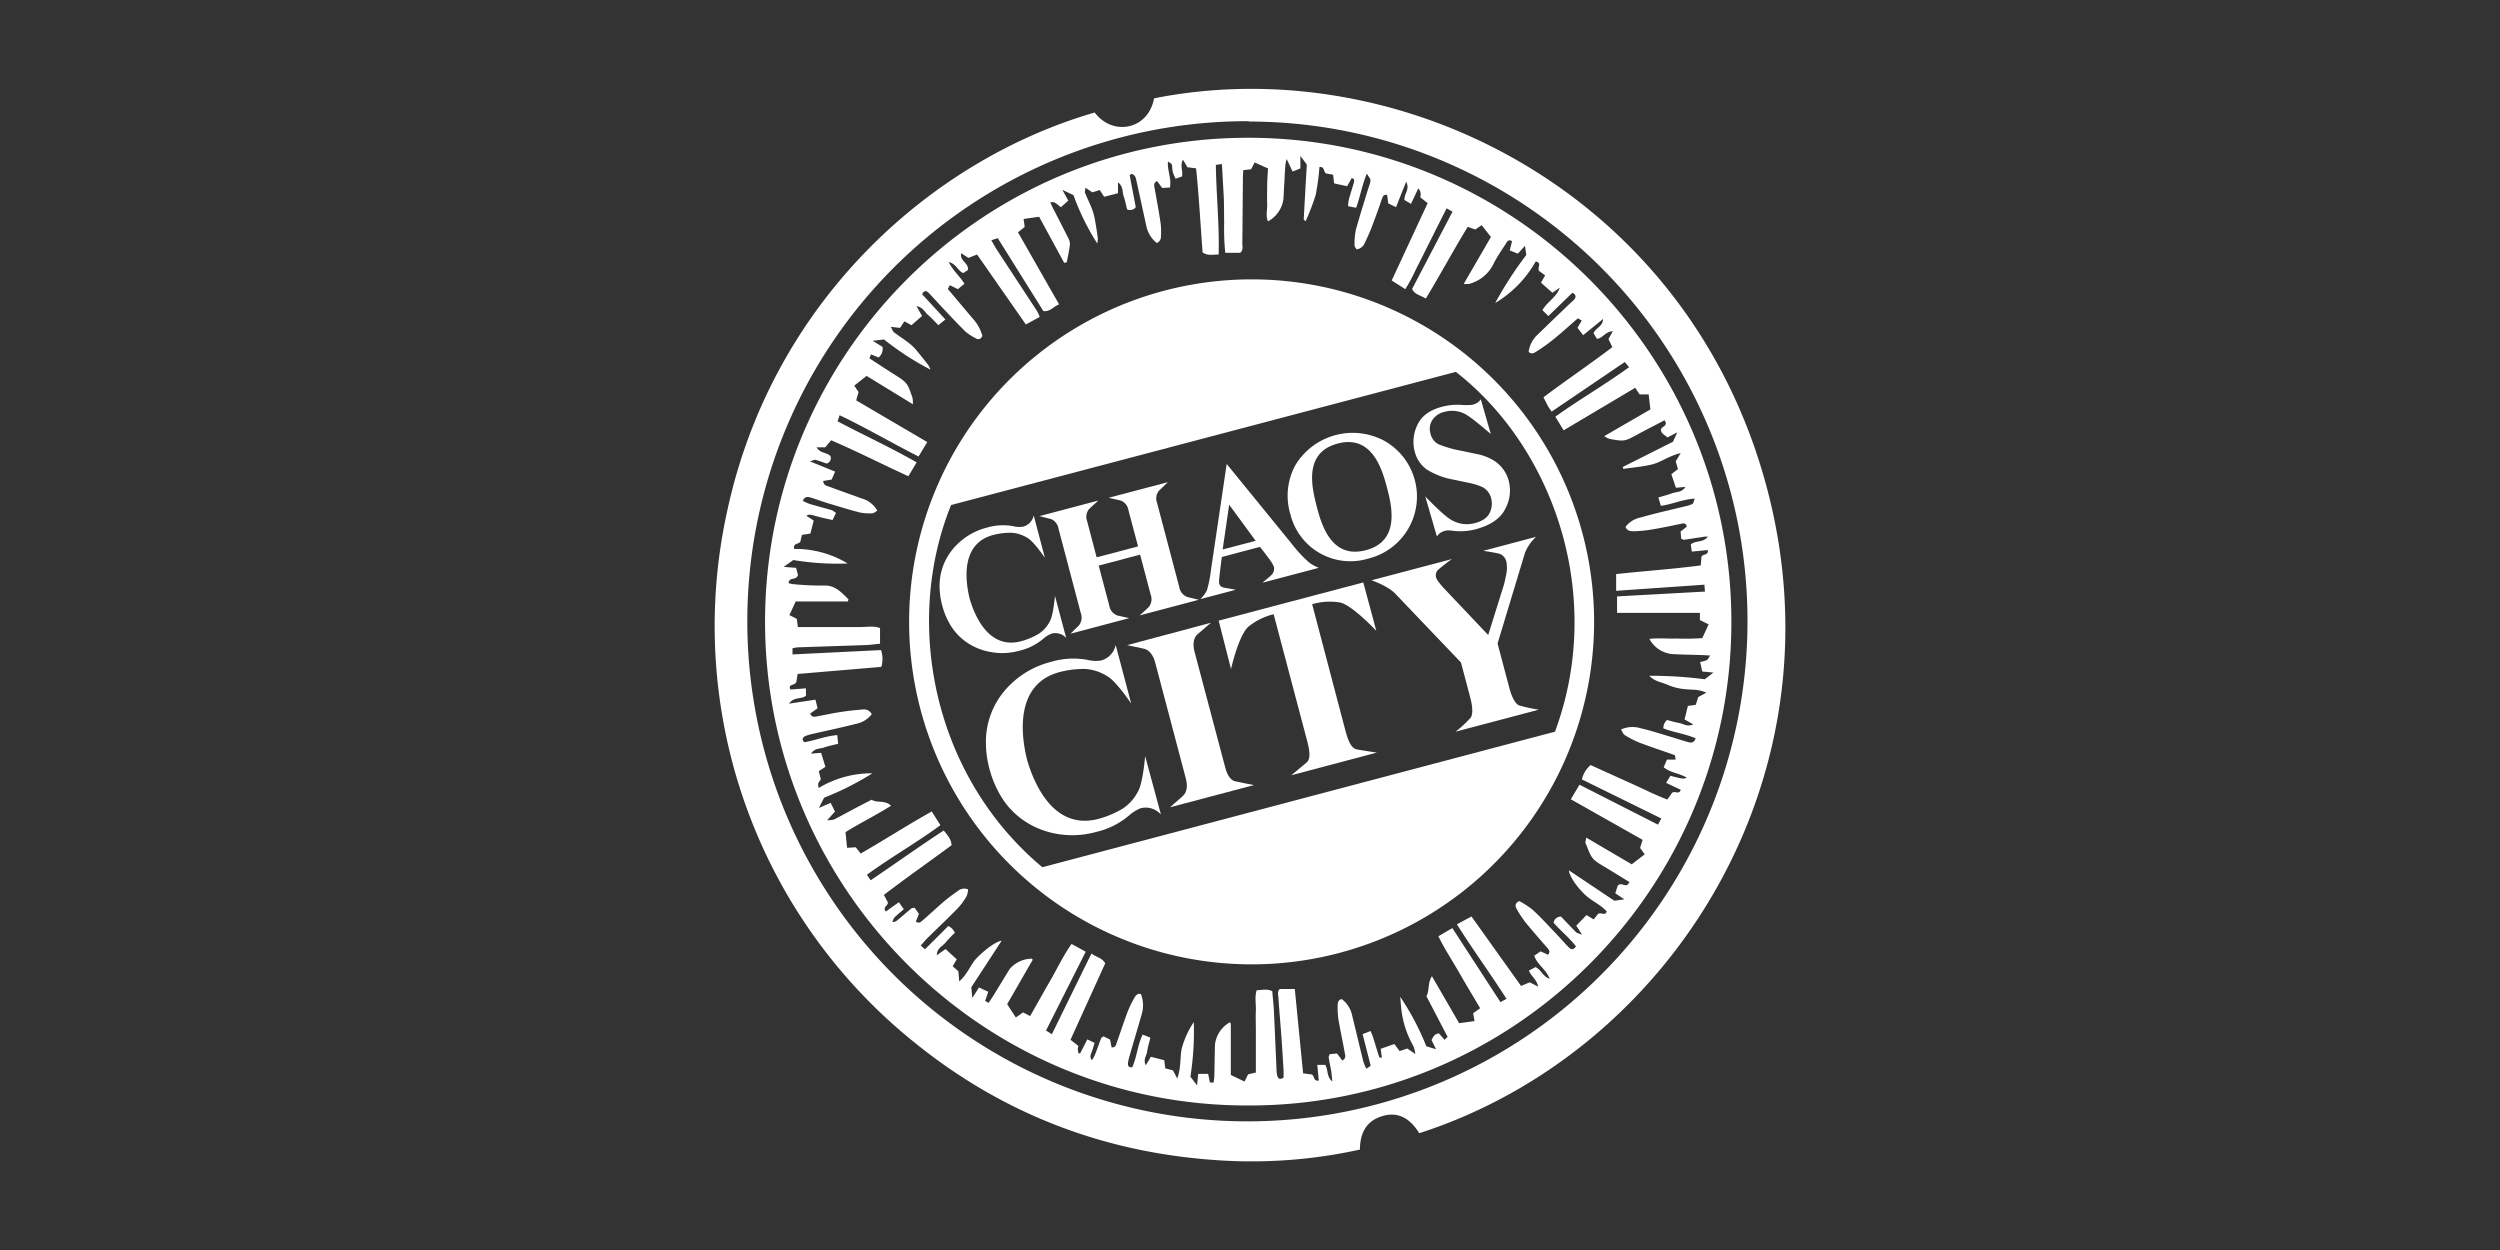
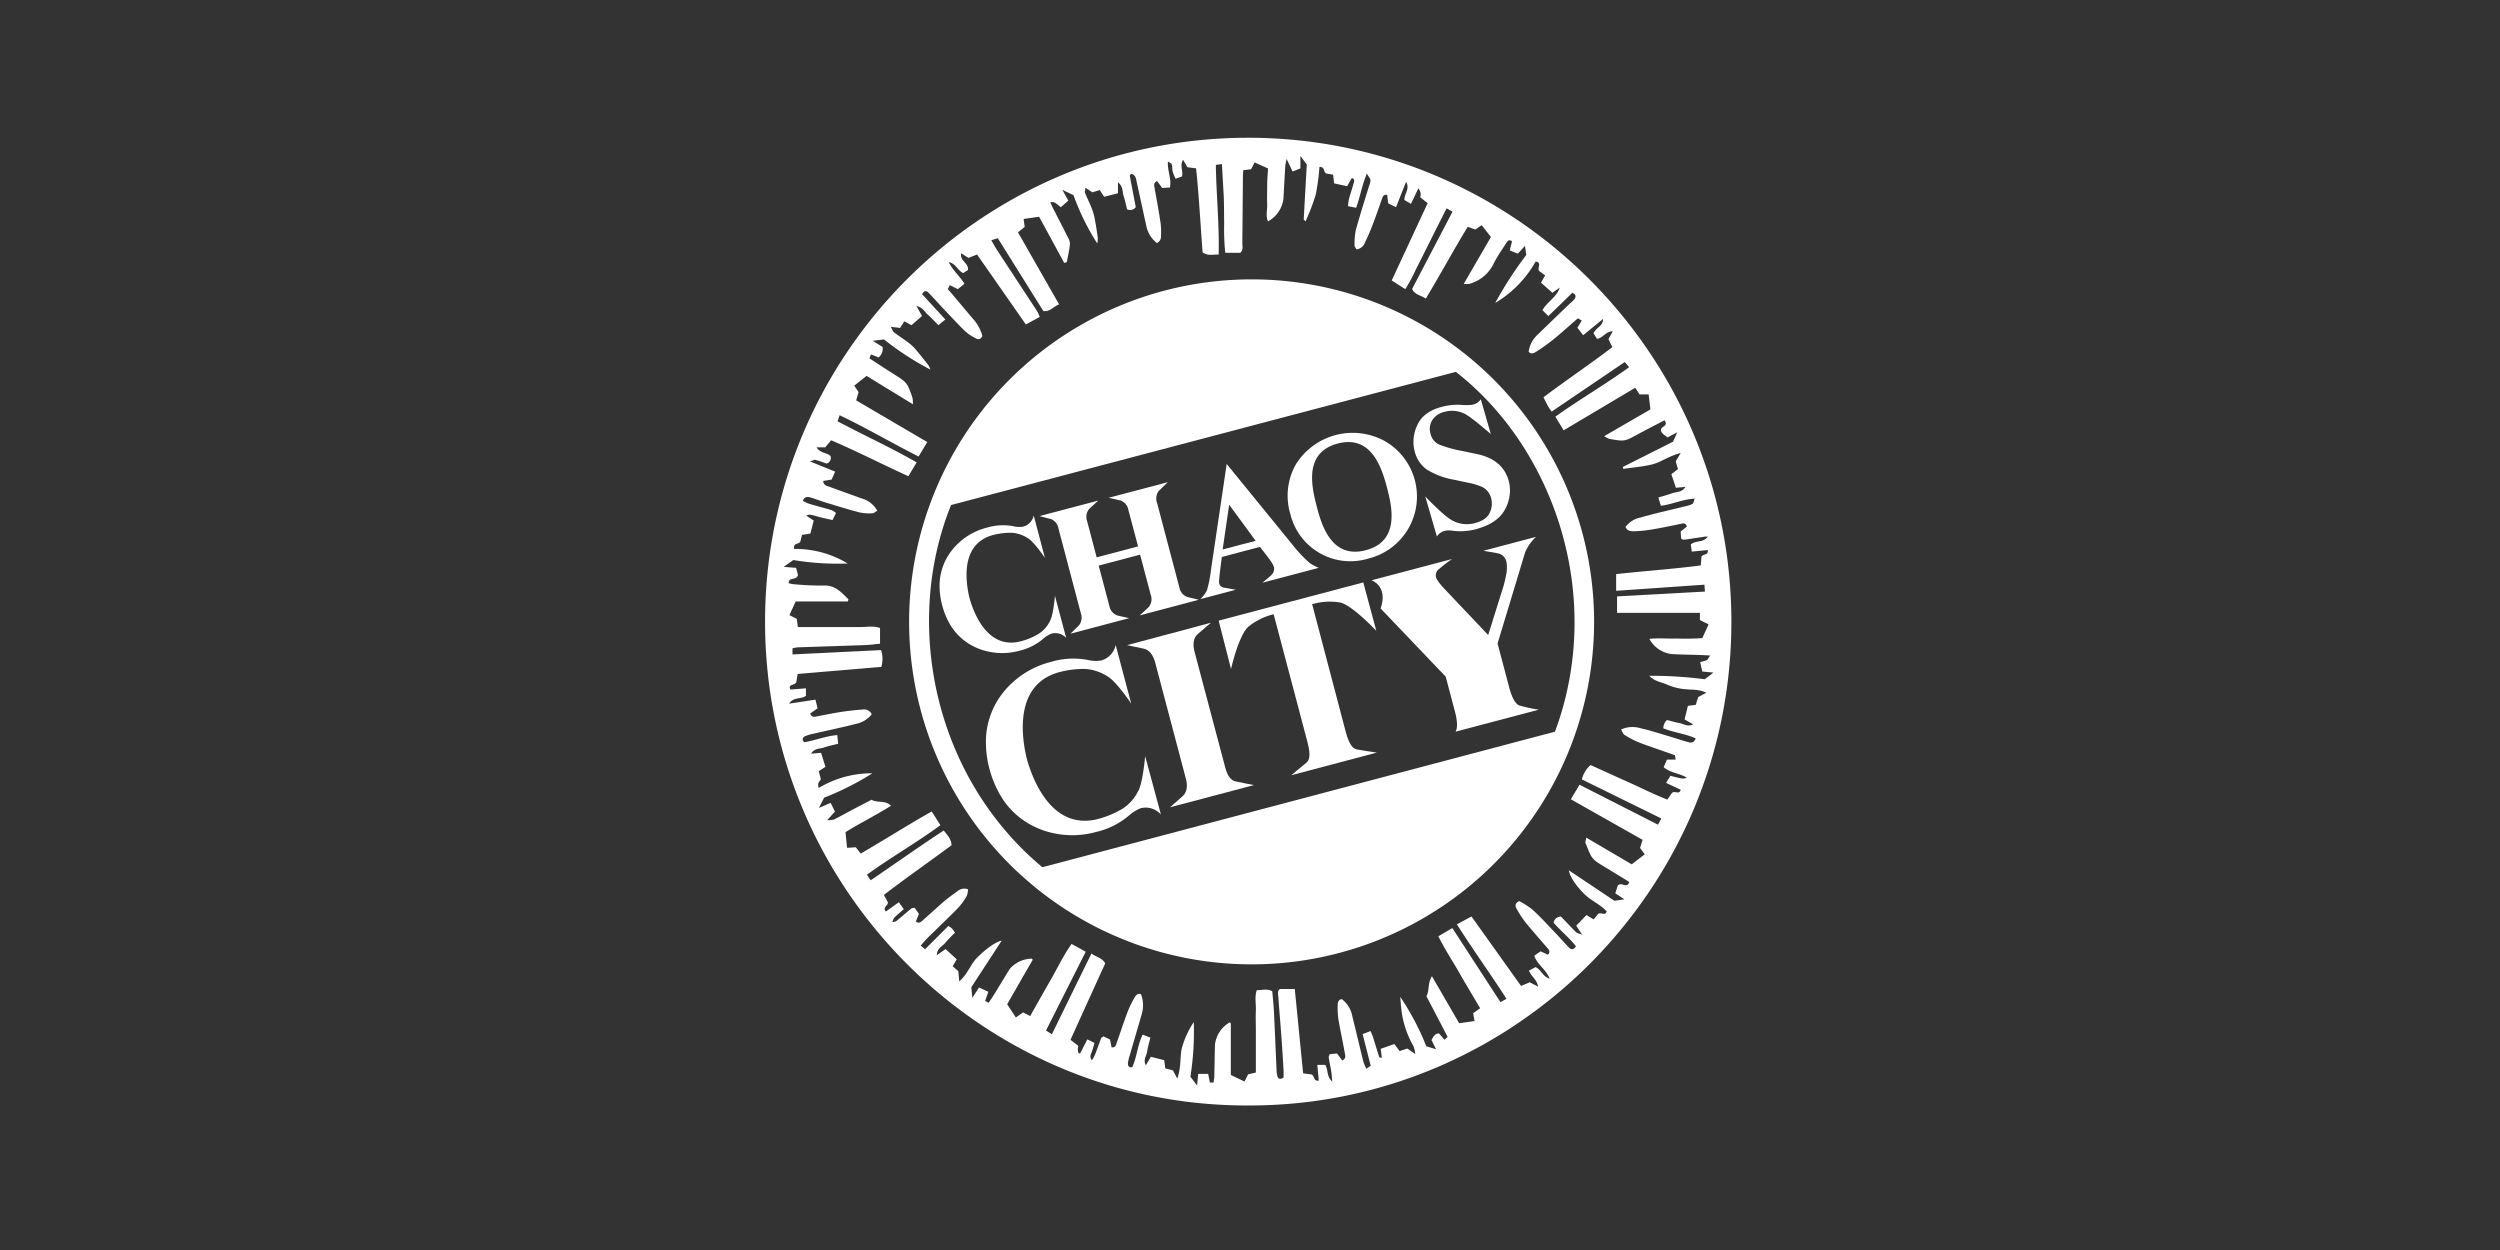
<svg xmlns="http://www.w3.org/2000/svg" id="OTHER_CHANNELS" data-name="OTHER CHANNELS" viewBox="0 0 576 288">
  <rect x="0" y="0" width="576" height="288" fill="#333333" stroke="none" />
  <defs>
    <style>.cls-1{fill:#fff;}</style>
  </defs>
  <g id="CHAOS_CITY" data-name="CHAOS CITY">
    <g id="CHAOS_CITY_-_White" data-name="CHAOS CITY - White">
      <g id="Manhole_Cover" data-name="Manhole Cover">
-         <path class="cls-1" d="M252.22,25.92c4.21,5.59,12.38,3.92,13.67-3.26,56.21-11.21,121.71,21.08,140.6,87.55C425.8,178.13,385.17,242.32,327,261.09c-2.05-3.3-4.86-5.22-8.89-3.82-3.39,1.18-4.76,3.87-4.78,7.59a115.7,115.7,0,0,1-32.57,2.47c-26.29-1.68-49.83-10.68-70.29-27.33a123,123,0,0,1-42.87-122.49C177.94,69.83,214.06,37,252.22,25.92Zm35.49,2a115.22,115.22,0,1,0,114.91,115.4A115,115,0,0,0,287.71,28Z" />
        <path class="cls-1" d="M287.69,254.7c-61.37.24-111.38-50-111.42-111.36S225.89,31.8,287.48,31.74c61.44-.06,111.37,49.94,111.43,111.39C399,204.85,348.82,254.82,287.69,254.7ZM351.36,56.64l-1.65,1.81-1.86-.76c.21-.84.37-1.49.52-2.11-.74-.47-1-.08-1.3.37-1,1.58-2.09,3.09-2.91,4.74a8.72,8.72,0,0,1-5.67,4.72,6.05,6.05,0,0,1-1.25,0l6.27-10.81-2.13-2.72-1.47,1-1.75-.62c-3.33,5.47-6.31,11-9.65,16.53-1.22-.78-2.6-.92-3.16-2.22l9.31-17.8L333.3,48l-2.37,4.69-2.3,4.6c-.8,1.6-1.59,3.2-2.41,4.78a36.65,36.65,0,0,1-2.44,4.55l-3.13-2,8.28-17.81-1.71-1.36a2.07,2.07,0,0,0-.44-2.05l-1.69,3.56-1.51-.88c-.1-1.42,1.34-2.49.39-4.2-.84,2.11-1.56,3.92-2.32,5.85l-1.8-.87-.25-1.95c-.92-.15-1,.44-1.23,1-.69,2-1.36,3.9-2.1,5.83a43,43,0,0,1-1.78,4.12,2.35,2.35,0,0,1-1.94,1.59c-.17-.31-.47-.61-.46-.9a15.79,15.79,0,0,1,.3-3.59c.93-3.37,2-6.7,3-10a4.72,4.72,0,0,0,.37-1.43c0-.38-.39-.74-.84-1.54-1.15,2.81-1.54,5.34-2.46,7.88l-1.87-.36a11.62,11.62,0,0,1,.21-1.65c.34-1.24.75-2.46,1.1-3.69.12-.46.28-1-.47-1.13l-1.05,1.86-3-.65-.23-2-1.6-.28c-.7-.39-.27-1.6-1.55-1.5a53.39,53.39,0,0,1-.86,6.43A54.61,54.61,0,0,1,300.8,51c-.25-.28-.43-.38-.42-.48.22-4.11.46-8.22.71-12.6l-1.48-2v2.88l-1.8.72-1.36-2.88a13.66,13.66,0,0,0-.31,1.45c-.16,2.57-.29,5.13-.43,7.69A6.88,6.88,0,0,1,292.14,51c-.57-1.31-.12-2.67-.18-4s0-2.86,0-4.28.13-2.66.19-3.91l-3.08-1.38L288.25,39l-1.81.21c0,.54-.07,1-.07,1.37-.05,5.15-.08,10.29-.14,15.43,0,.74.28,1.59-.48,2.23H282.3a53.92,53.92,0,0,1-.25-6.91c-.05-2.21,0-4.42-.13-6.64s-.25-4.5-.39-6.89l-1.4.19c.1,6.93.82,13.71.65,20.65-1.39,0-2.59.34-3.7-.5-.5-6.46-.83-12.91-1.5-19.35l-2-.26-1-1.72c-.83,1.37.09,2.58-.26,3.85l-1.46.52a11.12,11.12,0,0,1-.66-1.6c-.14-.54-.07-1.15-.23-1.69-.07-.25-.49-.39-.88-.69-.15,2.17.87,4,.46,6l-1.78.11-1.18-1.59c-.8.39-.7.91-.59,1.52.5,2.73,1,5.47,1.41,8.21a16.58,16.58,0,0,1,.07,3,1.53,1.53,0,0,1-.95,1.54A6.7,6.7,0,0,1,264.1,52c-.74-3.33-1.44-6.68-2.19-10-.17-.79-.23-1.71-1.25-1.95-.18.18-.38.29-.37.36.45,2.43.92,4.86,1.39,7.31a1.6,1.6,0,0,1-2,.51c-.25-1-.44-2-.78-3S258.84,43,257.58,42v2.52l-3.19.82-1-1.55-1.71.52-1.6-1.07c0,.53-.2.9-.1,1.16.45,1.13,1,2.21,1.45,3.34a13.56,13.56,0,0,1,.75,2.42c.3,1.54.54,3.09.75,4.64a6.32,6.32,0,0,1-.12,1.29,54.74,54.74,0,0,1-5.48-11.13l-2.56-1.22,1.37,2.48-1.72,1.52c-1.5-1.23-1.5-1.23-2.44-1.13.19.4.35.79.53,1.16,1.17,2.28,2.36,4.56,3.5,6.86a3.24,3.24,0,0,1,.51,1.59c-.15,1.4-.46,2.78-.73,4.16,0,.06-.25.08-.6.19-1.92-3.54-3.87-7.14-5.78-10.63l-3.57.51.25,1.84-1.55,1.23c3.17,5.54,6.26,11,9.48,16.6-1.34.53-2.08,1.75-3.63,1.55L229.89,54.88l-1.49.47c.45.78.77,1.39,1.15,2,3.12,4.77,6.26,9.54,9.38,14.31a11.43,11.43,0,0,1,.63,1.35l-3.2,1.75L225.12,58.64l-2,.78-1.66-1.08c-.39,1.81,1.78,2.21,1.55,3.87l-1.09.71c-1.31-.6-1.6-2.16-3.34-2.54,1,2,2.54,3.22,3.63,5l-1.52,1.24-1.86-.92-.45.89c2,2.34,3.89,4.63,5.83,6.9a9.5,9.5,0,0,1,2.13,3.93c-.45.86-1,.84-1.54.52a12.5,12.5,0,0,1-2.32-1.51c-1.73-1.69-3.38-3.47-5.05-5.23-1.18-1.24-2.3-2.53-3.5-3.76-.44-.45-1-.61-1.48.34l5.36,5.83-1.61,1.31c-.9-.9-1.6-1.7-2.41-2.39s-1.13-1.73-2.63-2l1.28,2.27L210,74.93l-1.63-.9-1,1.52-2.13-.25c.33.59.44,1,.71,1.24,1,.78,2.11,1.47,3.13,2.24a11.68,11.68,0,0,1,1.74,1.55c1.07,1.24,2.08,2.53,3.09,3.82a4.55,4.55,0,0,1,.45,1,65.56,65.56,0,0,1-10.68-6.94l-2.61.31,2.27,1.41a2.64,2.64,0,0,1-.9,2.43l-1.76-.71-.37.91c1.85,1.2,3.63,2.38,5.43,3.51,3.28,2.07,3.3,2.06,4.49,5.57a6.88,6.88,0,0,1,.1,1.5l-10.67-6.53-2.84,2.24,1,1.49-.56,1.9,16.38,9.61-2,3.33c-6.18-3.13-12-6.56-18.19-9.51l-.48,1.4c6.06,3.2,12.19,6,18.23,9.46l-1.91,3.19c-6.1-2.77-11.84-5.74-17.8-8.28l-1.36,1.63h-2c.86,1.41,2.37,1.14,3.2,2a1.29,1.29,0,0,1-.89,1.73c-.8-.27-1.66-.61-2.55-.85-.23-.07-.53.13-1.29.35l5.82,2.36-.81,1.83-1.95.32c.09,1.13,1,1.15,1.56,1.38,2.4.91,4.83,1.73,7.23,2.63a5.92,5.92,0,0,1,3.68,2.85c-.44.24-.78.59-1.13.59a10.81,10.81,0,0,1-3-.21c-2.55-.66-5.06-1.45-7.58-2.21-1.23-.38-2.43-.84-3.65-1.21-.68-.2-1.38-.27-1.8.77a11.78,11.78,0,0,0,1.58.71c1.7.51,3.42.94,5.13,1.45a4,4,0,0,1,.93.64l-.79,1.62c-1.14-.26-2.18-.47-3.2-.75-2.13-.58-2.13-.6-2.85-.25l1.71,1.11-.76,3-1.95.31-.37,1.56c-.44.68-1.67.23-1.44,1.67a23.28,23.28,0,0,1,12.34,3.36,61.8,61.8,0,0,1-12.52-.8l-2.22,1.58,2.86.22.44,1.66c-.44,1.36-2.08.34-2.17,1.86a5.78,5.78,0,0,0,1.05.24,66.27,66.27,0,0,0,7,.32c2.66-.14,4.11,1.57,5.71,3.14.05,0,0,.26-.12.52h-12l-1.45,3.15,1.7.87.25,1.88h9.45c1.64,0,3.28,0,4.92,0s3.09-.32,4.56.23v3.61c-1.16.11-2.21.27-3.26.31-5.27.19-10.54.35-15.81.53a10.15,10.15,0,0,0-1.1.22v1.41L203,149.78a6.62,6.62,0,0,1,.06,3.87l-19.28,1.63-.32,1.92c-.45.8-2,.38-1.33,1.67l3.56-.28v1.71c-1.11.9-2.76.16-3.89,1.82l6.08-.92.49,2-1.71,1.2c.39,1,1.1.73,1.69.63,1.82-.33,3.62-.74,5.45-1,1.61-.25,3.24-.43,4.87-.55a2,2,0,0,1,2.18,1.07,6.06,6.06,0,0,1-3.74,2.25c-3.23.84-6.51,1.51-9.76,2.26a9.53,9.53,0,0,0-1.84.55c-.59.28-.82.78-.21,1.4,2.47-.4,4.86-1.41,7.61-1.65l.2,2c-1.2.31-2.25.51-3.25.86s-2.1.09-3,1.42l2.32-.19,1,3.23-1.54,1,.49,1.88c-.71.95-.71.95-.51,2A23.53,23.53,0,0,1,201,178.17a66,66,0,0,1-11.13,5.62l-1.19,2.36,2.7-1.17,1,2-1.8,2a6.34,6.34,0,0,0,1.57-.16c1.59-.81,3.14-1.68,4.72-2.51,1.31-.7,2.64-1.37,3.95-2.05,1.37.83,3.07,0,4.47,1.39-3.54,2.23-7.17,4-10.49,6.08l.37,3.61,2-.13,1.14,1.45c5.5-3.18,10.76-6.55,16.36-9.7l2,3.16c-5.52,4.07-11.41,7.39-16.93,11.42l.86,1.28c5.66-3.83,11.14-7.75,16.83-11.47.89,1.08,1.71,1.95,1.82,3.38-5.17,3.83-10.46,7.52-15.6,11.46l.91,1.7c.08.86-1.3,1.06-.46,2.12l3-2.14,1.14,1.61c-.83.73-1.55,1.31-2.19,1.95a3,3,0,0,0-.43,1,1.56,1.56,0,0,0,1.09-.37c1.09-.91,2.17-1.85,3.27-2.75.14-.12.4-.09.74-.17l1,1.41-.71,1.79c.8.55,1.2,0,1.61-.31,1.5-1.33,3-2.69,4.48-4,1.14-1,2.34-1.86,3.55-2.73a2.35,2.35,0,0,1,2.4-.39,5,5,0,0,1-.33,1.56,15.22,15.22,0,0,1-2,2.74c-2.29,2.34-4.67,4.59-7,6.89-.54.52-1,1.11-1.59,1.76l1,.85,5.36-5.36a4.71,4.71,0,0,1,.83.55,7.8,7.8,0,0,1,.7,1,32.38,32.38,0,0,0-2.24,2.34c-.65.81-1.92,1.2-1.93,2.85l2-1.43,2.58,2.36-.93,1.6,1.3,1.15.21,2.35c2-1.74,2.61-4,4.15-5.51,2.17-2.16,4.29-3.62,5.63-3.89l-7,10.74.23,2.46,1.54-2.41,2.14,1-.72,2.11.8.43c.43-.65.87-1.28,1.27-1.94,1.2-1.94,2.37-3.89,3.57-5.84a6.81,6.81,0,0,1,5.08-2.39c.06,0,.1.09.24.26-2,3.45-4,6.94-5.89,10.23l2,3.06,1.66-1.17,1.64.84c1.59-2.81,3.11-5.54,4.68-8.25s2.93-5.64,4.86-8.37l3.26,1.8L241,237.43l1.35.86c3.06-6.23,6-12.29,9.13-18.6,1.14.87,2.49,1,3.16,2.27l-8,17.61,1.81,1.4a4.41,4.41,0,0,0-.13.77,7,7,0,0,0,.15.9l.38.1,1.67-3.27,1.67.82c-.25.82-.42,1.43-.62,2s-.63,1.16,0,2a9.84,9.84,0,0,0,.71-1.27c.5-1.26.93-2.55,1.42-3.81.06-.16.31-.25.55-.43l1.5.73.36,1.81c.92.08,1-.54,1.19-1.08.82-2.35,1.61-4.72,2.48-7.06a25,25,0,0,1,1.57-3.26c.3-.53.72-1.12,1.52-.89a7.1,7.1,0,0,1,.21,4.55c-.92,3.21-1.88,6.42-2.8,9.63a8.6,8.6,0,0,0-.41,1.86c0,.55.28.95,1,.81,1.08-2.33,1.18-5,2.4-7.51l1.78.7c-.27,1.13-.6,2.14-.74,3.18s-1,1.88-.31,3.18l1.16-1.95,3.08.79.24,1.88,1.76.46,1,1.89c.89-2.47.62-4.7,1-6.8a20.7,20.7,0,0,1,2.81-6.22,67.53,67.53,0,0,1-.78,12.6l1.54,2c.1-1,.17-1.76.25-2.66h2.3l.4,2h.85c.06-.49.16-1,.17-1.43.06-2.43.08-4.86.15-7.28a6.78,6.78,0,0,1,3.42-5.17c.08.12.23.23.23.34,0,3.91,0,7.83,0,11.79l3.16,1.52.82-1.66,1.79-.42c0-1.73,0-3.29,0-4.85s0-3.14,0-4.71-.07-3.15,0-4.72-.32-3.1.2-4.69c1.24,0,2.42-.41,3.58.25.13,1.53.3,3,.38,4.51.22,4.56.4,9.13.61,13.69a5.07,5.07,0,0,0,.23,1.46c.22.57.67.69,1.39.21,0-.43,0-1,0-1.53-.15-2.57-.31-5.13-.49-7.7-.22-3-.49-6-.69-8.95,0-.74-.39-1.57.3-2.21h3.46c.65,6.56,1.28,13,1.92,19.43l2,.26c.69.38.32,1.6,1.61,1.41-.11-1.17-.22-2.32-.34-3.62h1.83c.73,1.18.24,2.66,1.63,3.84-.11-1.06-.15-1.75-.26-2.43-.18-1-.41-2.09-.58-3.15,0-.18.11-.39.22-.73l1.7-.16c.48.63.84,1.12,1.22,1.63,1-.54.64-1.31.53-1.95-.45-2.53-1-5-1.43-7.56a20,20,0,0,1-.17-3.19c0-.65.13-1.31.94-1.46a6.33,6.33,0,0,1,2.41,3.84c.87,3.53,1.7,7.06,2.57,10.58a12.44,12.44,0,0,0,.69,1.63l1-.69c-.62-2.44-1.22-4.77-1.86-7.29l1.83-.71c.23.57.41.94.54,1.33.49,1.55.95,3.12,1.45,4.67,0,.09.32.1.61.18l-.27-2.08,3.15-1.11,1.21,1.63,1.77-.59,1.85,1.27a8.24,8.24,0,0,0-.42-1.79,22.16,22.16,0,0,1-2.84-8.88c-.08-.83-.14-1.66-.21-2.5a59.44,59.44,0,0,1,6,11.38l2.25.69-1.05-2.11c.4-.77.72-1.48,1.72-1.55l1.28,1.48.71-.68c-1.63-3.13-3.24-6.22-4.88-9.35.76-1.36.22-3,1.27-4.62l6.27,10.83,3.55-.5-.33-1.8,1.62-1.15c-1.64-2.78-3.26-5.45-4.81-8.17s-3.34-5.41-4.82-8.41l3.22-1.89c3.74,5.75,7.37,11.35,11.09,17.06l1.39-.76c-3.72-5.81-7.71-11.26-11.43-17.17l3.36-1.8,11.42,16,2-.84,1.94,1c-.34-1.71-1.63-2.38-2.12-3.7l1.51-.8c1.34.61,1.63,2.16,3.26,2.67-.87-2.23-2.91-3.27-3.54-5.3l1.46-1,1.7.78c.61-.68.24-1.11-.15-1.57-1.68-1.94-3.38-3.86-5-5.85a22.61,22.61,0,0,1-2.1-3.2c-.31-.55-.43-1.26.64-1.74a20.28,20.28,0,0,1,3.07,2c1.78,1.63,3.42,3.43,5.09,5.18,1.09,1.13,2.11,2.32,3.2,3.45.47.48,1,.79,1.7-.2-1.56-2-3.53-3.58-5.16-5.44a1.65,1.65,0,0,1,1.72-1.41c1.09,1.14,2.25,2.39,3.46,3.59.23.23.64.28,1.39.58l-1.35-2.08,2.35-2.45,1.67,1,1-1.27c.86-.44,1.57.56,2-.55-1.43-1.64-3.57-2.44-5.13-4-2-1.93-3.49-4.28-3.58-5.48l10.47,7,2.31-.32-2.1-1.4c.24-.74.47-1.45.59-1.8,1-.91,2,.88,2.65-.8-1.83-1.12-3.63-2.24-5.44-3.33-3.17-1.9-3.18-1.9-4.52-5.32-.05-.13-.17-.26-.16-.39,0-.35.12-.71.2-1.18l10.47,6.15,3-2.31-1.08-1.46.59-1.87-16.54-9.35,2-3.35L382,190l.77-1.42-18.3-9a6.22,6.22,0,0,1,2-3.31l8.84,4c3,1.33,5.85,2.81,8.85,3.95l1.08-1.55c.72-.56,1.62.53,2-.71l-3.37-1.58,1-1.64c2.93.76,2.93.76,3.76.44-1.68-1.05-3.74-1.07-5.32-2.42l.76-1.75h2l-.15-1c-2.76-1-5.53-1.89-8.25-2.93a20.87,20.87,0,0,1-3.38-1.76c-.35-.22-.5-.75-.8-1.25a6.43,6.43,0,0,1,4.52-.28c2.28.52,4.51,1.26,6.76,1.92,1.37.41,2.71.87,4.08,1.25.68.19,1.41.32,1.84-.84-2.43-1.08-5.07-1.35-7.45-2.31a2.48,2.48,0,0,1,.84-1.92c.91.23,1.86.53,2.83.7s1.89.95,3.21.3l-2-1.13c.28-1.12.53-2.13.77-3.12l1.81-.25.57-1.79,1.88-1c-1.74-.82-3.27-.65-4.68-.79a13.36,13.36,0,0,1-4.31-1.05c-1.32-.61-2.89-.71-4.17-2.06a97.8,97.8,0,0,1,12.79.8l2-1.54-2.57-.24c-.17-.76-.32-1.42-.5-2.2a7.25,7.25,0,0,0,1.54-.43c.27-.14.4-.53.77-1.06-1-.05-1.72-.1-2.42-.12-2.13-.07-4.27-.09-6.41-.21a6.73,6.73,0,0,1-5.17-3.5c2.13-.25,4.17,0,6.19-.09a54.29,54.29,0,0,0,6-.09l1.45-3.16-2-1v-1.66H372.57v-3.79l20.25-1.11c-.05-.63-.08-1.06-.12-1.59l-20.34,1.41v-3.85c6.56-.72,13.05-1.15,19.49-2,.08-.86.13-1.49.17-2,.37-.73,1.62-.24,1.46-1.54l-3.69.36-.23-1.66c1.18-1,2.84-.31,3.94-1.8-.58,0-.84,0-1.09.07-1.48.22-3,.46-4.43.66-.17,0-.37-.13-.63-.22-.05-.57-.09-1.12-.14-1.67l1.43-1.14c-.21-.81-.64-.8-1.2-.68-2.23.47-4.45.94-6.7,1.32a29.88,29.88,0,0,1-4.22.43c-.73,0-1.6,0-2-1a5.62,5.62,0,0,1,3.5-2.17c3.42-1,6.89-1.74,10.34-2.6a6.07,6.07,0,0,0,1.59-.53c.25-.14.29-.64.51-1.22-2.81.17-5.15,1.31-7.79,1.66l-.58-1.91c1.21-.37,2.23-.64,3.22-1s2.22-.14,3-1.45l-2.18.2-1.05-3.12,1.52-1.18-.52-1.78,1.15-1.91c-2.71.64-4.54,2.13-6.69,2.64s-4.34.68-6.52,1l-.13-.44,11.56-5.81,1-2.18-2.28,1.19c-.55-.55-1.36-.81-1.49-1.67s1.88-.92.81-2.29c-2,1.08-4.07,2.1-6.06,3.19-3.13,1.7-3.13,1.73-6.62,1.1a5.21,5.21,0,0,1-1.2-.63l10.64-6.16c-.14-1.21-.26-2.26-.4-3.46h-2.09l-1-1.53-16.5,9.81L358.35,96c5.59-4,11.45-7.38,17-11.4l-1-1.19L357.49,94.84c-.42-.64-.76-1.08-1-1.57s-.56-1.1-.87-1.74c5.32-4,10.72-7.63,15.87-11.55l-.9-1.85,1-1.8c-1.69,0-2.25,1.59-3.65,1.74l-.79-1.3c.58-1.29,2.2-1.63,2.19-3.28l-4.58,3.74-1.32-1.72,1-1.64-.88-.54c-2,1.71-3.85,3.43-5.82,5a42.53,42.53,0,0,1-3.82,2.71c-.51.34-1.16.64-1.72,0a6.53,6.53,0,0,1,2.14-4c2.44-2.39,4.92-4.75,7.38-7.12a10.41,10.41,0,0,0,1.05-1c.39-.56.31-1.08-.49-1.47l-5.54,5.37-1.37-1.37c1.17-2,3.31-3,4-5.19l-1.69,1.2-2.64-2.34L356,63.45l-1.43-1.05c-.38-.95.75-1.78-.74-2.17a25.82,25.82,0,0,1-9.33,9.57,87.09,87.09,0,0,1,7.16-11.06l-.31-2.09.16-.31Z" />
        <path class="cls-1" d="M367.28,143.48A78.91,78.91,0,1,1,289,64.37,78.89,78.89,0,0,1,367.28,143.48ZM240.16,199.81l118.11-31.23c11.48-30.93,0-65.08-22.84-82.9l-116.3,30.68C208,143.9,215.23,179,240.16,199.81Z" />
      </g>
-       <path class="cls-1" d="M334.55,128.8a37.81,37.81,0,0,0-3.26,2.53,1.82,1.82,0,0,0-.44,1.63,2.79,2.79,0,0,0,.37.79c.17.27.55.74,1.11,1.42l10.55,11.14,3.44-11a19.52,19.52,0,0,0,.61-2.5,7.91,7.91,0,0,0,.18-3.17,2.55,2.55,0,0,0-1.48-2c-.69-.26-3.89-.73-3.89-.73l12.16-3.22a10.56,10.56,0,0,0-2.51,3.57l-6.35,21,2.7,10.19c.55,2.11,1.34,3.65,2.22,4.06a35.54,35.54,0,0,0,4.59,1l-19.19,5.07a28,28,0,0,0,3.52-3.26c.5-.83.42-2.53-.12-4.55l-2.15-8.13-15-15.71C319.88,135,316,133.7,316,133.7Z" />
+       <path class="cls-1" d="M334.55,128.8a37.81,37.81,0,0,0-3.26,2.53,1.82,1.82,0,0,0-.44,1.63,2.79,2.79,0,0,0,.37.79c.17.27.55.74,1.11,1.42l10.55,11.14,3.44-11a19.52,19.52,0,0,0,.61-2.5,7.91,7.91,0,0,0,.18-3.17,2.55,2.55,0,0,0-1.48-2c-.69-.26-3.89-.73-3.89-.73l12.16-3.22a10.56,10.56,0,0,0-2.51,3.57l-6.35,21,2.7,10.19c.55,2.11,1.34,3.65,2.22,4.06a35.54,35.54,0,0,0,4.59,1l-19.19,5.07c.5-.83.42-2.53-.12-4.55l-2.15-8.13-15-15.71C319.88,135,316,133.7,316,133.7Z" />
      <path class="cls-1" d="M280.78,143l33.32-8.81,3,11.15s-5.38-5.74-8.22-6.5a14.27,14.27,0,0,0-6.56.37L310,168.39c.54,2,1.25,4,2.57,4.26s4.66.75,4.66.75l-19.73,5.22s2.5-2.06,3.54-2.94.66-2.93.12-5l-7.71-29.16a14.73,14.73,0,0,0-5.88,2.92c-2.26,2.14-3.94,9.71-3.94,9.71Z" />
      <path class="cls-1" d="M272.5,183.42c1-.87,1.16-2.4.73-4l-7.09-26.82c-.43-1.63-1.33-2.85-2.54-3.13-.74-.17-3.92-.83-3.92-.83L279,143.48s-2.55,2.17-3.11,2.67c-.93.84-1.11,2.36-.67,4L282.34,177c.41,1.55,1.19,2.75,2.19,3s4.4.88,4.4.88L269.57,186Z" />
      <path class="cls-1" d="M263.84,174.2s-.5,6.19-1.64,8.14a10.29,10.29,0,0,1-3.58,4,22.44,22.44,0,0,1-5.53,2.33c-10.21,2.7-14.81-7.89-16.47-13.68-1.43-5.81-2.76-17.43,7.53-20.15a22,22,0,0,1,5.92-.71,10.89,10.89,0,0,1,5.11,1.71c2,1.13,5.45,6.26,5.45,6.26l-3.58-13.5a4.67,4.67,0,0,1-3.36,3.58,7.77,7.77,0,0,1-3.11-.14,17.94,17.94,0,0,0-8,.33l-.44.13h0a20.52,20.52,0,0,0-8.13,4.12l-.3.26-.09.08a19.52,19.52,0,0,0-3.45,3.9,18.28,18.28,0,0,0-3,10.93,23.46,23.46,0,0,0,.82,5.43h0v0a23.74,23.74,0,0,0,2,5.11,18.13,18.13,0,0,0,8.06,8,19.82,19.82,0,0,0,5.5,1.8,20.53,20.53,0,0,0,9-.45h0l.44-.11a17.72,17.72,0,0,0,7.11-3.66,9.44,9.44,0,0,1,2.69-1.69,4.68,4.68,0,0,1,4.69,1.45Z" />
      <path class="cls-1" d="M328.38,114.38s4.19,4.42,6,5.4a7,7,0,0,0,5.42.75c1.78-.47,2.93-1.27,3.43-2.4a4.71,4.71,0,0,0,.35-3.24,4,4,0,0,0-1.95-2.63,15.06,15.06,0,0,0-3.67-1.1l-2.89-.62a17.44,17.44,0,0,1-6.36-2.38,7.22,7.22,0,0,1-2.78-4.22,8.81,8.81,0,0,1,.62-6c.93-2.06,2.81-3.46,5.66-4.21a13.85,13.85,0,0,1,4.38-.45,14.19,14.19,0,0,0,2.49,0A3.13,3.13,0,0,0,341.18,92l2.3,8s-3.55-3.09-5.25-4.2a6.44,6.44,0,0,0-5.38-.92A4.52,4.52,0,0,0,330,96.79a3.74,3.74,0,0,0-.44,3,3.65,3.65,0,0,0,1.83,2.55,26.72,26.72,0,0,0,5.51,1.56l3.35.71A12,12,0,0,1,344,106a7.91,7.91,0,0,1,3.65,4.93,8.86,8.86,0,0,1-.85,6.34q-1.65,3.3-6.84,4.68a13.27,13.27,0,0,1-2.47.41,12.61,12.61,0,0,1-2.6-.06l-.84-.09h-.56a3.21,3.21,0,0,0-.43.07,3,3,0,0,0-2,1.33Z" />
      <path class="cls-1" d="M318.82,101.49a14.72,14.72,0,0,1-3.58,27.21,14.22,14.22,0,0,1-17.94-10.25,14.68,14.68,0,0,1,1.22-11.39,15.44,15.44,0,0,1,20.3-5.57Zm.74,10.85c-1.13-4.26-3.45-12.23-11.34-10.15s-6,10-4.86,14.43,3.44,12.23,11.35,10.14S320.69,116.65,319.56,112.34Z" />
      <path class="cls-1" d="M278.08,136a28.93,28.93,0,0,0,.93-4.7l3.62-24.4,15.09,18.52a30.37,30.37,0,0,0,4,4.26,10.72,10.72,0,0,0,2.13,1.15l-13,3.43s1.61-1.3,2.08-1.77a2.08,2.08,0,0,0,.61-1.77,5.13,5.13,0,0,0-.69-1.34c-.23-.34-.52-.75-.89-1.23L290.3,126l-8.79,2.33c-.24,1.82-.7,5.41-.64,5.9.08.72.52,1.07,1.33,1.2.59.09,2.53.45,2.53.45l-8.17,2.16A7.08,7.08,0,0,0,278.08,136ZM289.3,124.6l-6.1-8.31-1.5,10.31Z" />
      <path class="cls-1" d="M248.58,144.1a2.93,2.93,0,0,0,.43-2.86l-5.12-19.4a2.93,2.93,0,0,0-1.65-2.22l-2.74-.71,13.55-3.58s-1.72,1.56-2.11,1.93a2.86,2.86,0,0,0-.46,2.84l2.19,8.31,9.54-2.52L260,117.58a2.87,2.87,0,0,0-1.74-2.24c-.51-.13-2.83-.65-2.83-.65l13.63-3.6-2.06,2a2.86,2.86,0,0,0-.41,2.79l5.12,19.4a2.88,2.88,0,0,0,1.87,2.27l2.62.64-13.62,3.6s1.69-1.53,2.1-1.93a2.92,2.92,0,0,0,.44-2.84l-2.44-9.23-9.54,2.52,2.44,9.23a2.87,2.87,0,0,0,1.9,2.28l2.69.6L246.64,146Z" />
      <path class="cls-1" d="M243.06,137.27s-.36,4.47-1.18,5.89a7.35,7.35,0,0,1-2.59,2.88,15.64,15.64,0,0,1-4,1.69c-7.39,2-10.71-5.71-11.91-9.9-1-4.2-2-12.6,5.45-14.57a16,16,0,0,1,4.28-.51,7.83,7.83,0,0,1,3.7,1.24c1.41.82,3.93,4.53,3.93,4.53l-2.57-9.76a3.37,3.37,0,0,1-2.44,2.58,5.38,5.38,0,0,1-2.24-.1,13,13,0,0,0-5.81.24l-.32.09h0a14.75,14.75,0,0,0-5.88,3l-.22.18-.06.06a14.35,14.35,0,0,0-2.5,2.82,13.19,13.19,0,0,0-2.21,7.9,17.1,17.1,0,0,0,.59,3.93h0a16.85,16.85,0,0,0,1.42,3.7,13.09,13.09,0,0,0,5.83,5.78,14,14,0,0,0,4,1.3,14.71,14.71,0,0,0,6.53-.31h0l.32-.08a13.1,13.1,0,0,0,5.14-2.64,6.57,6.57,0,0,1,1.94-1.22,3.37,3.37,0,0,1,3.39,1Z" />
    </g>
  </g>
</svg>